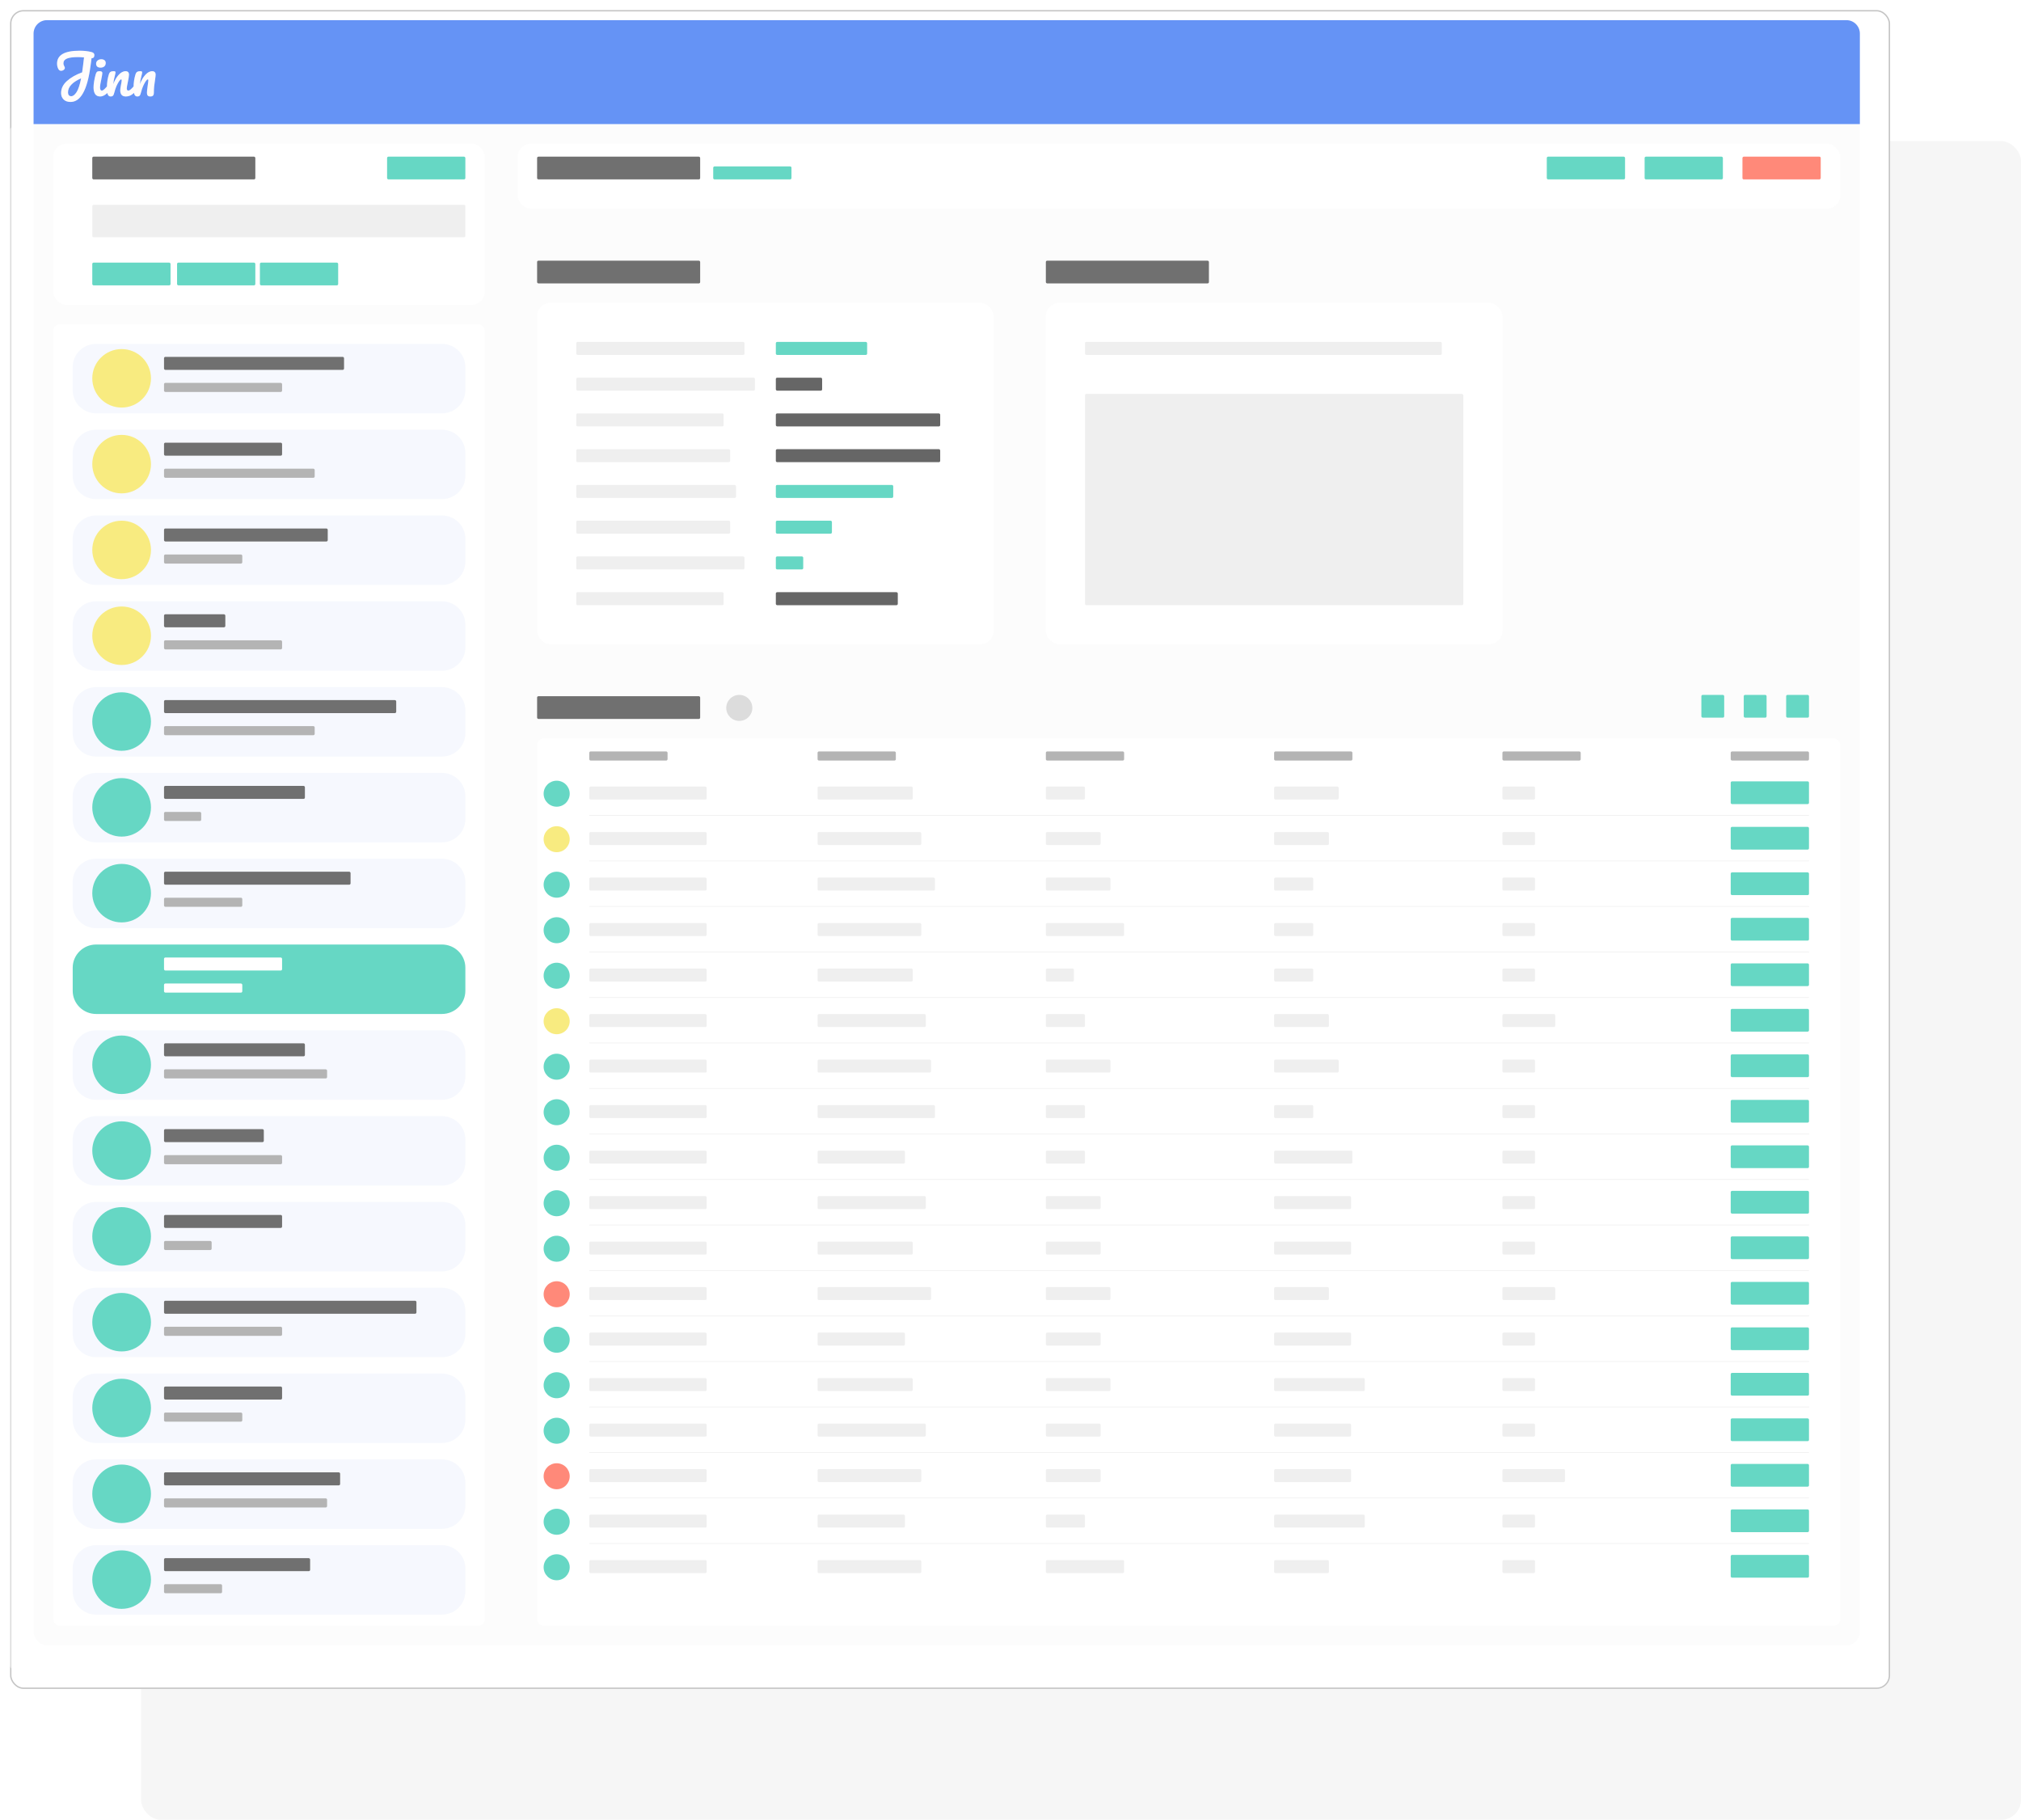
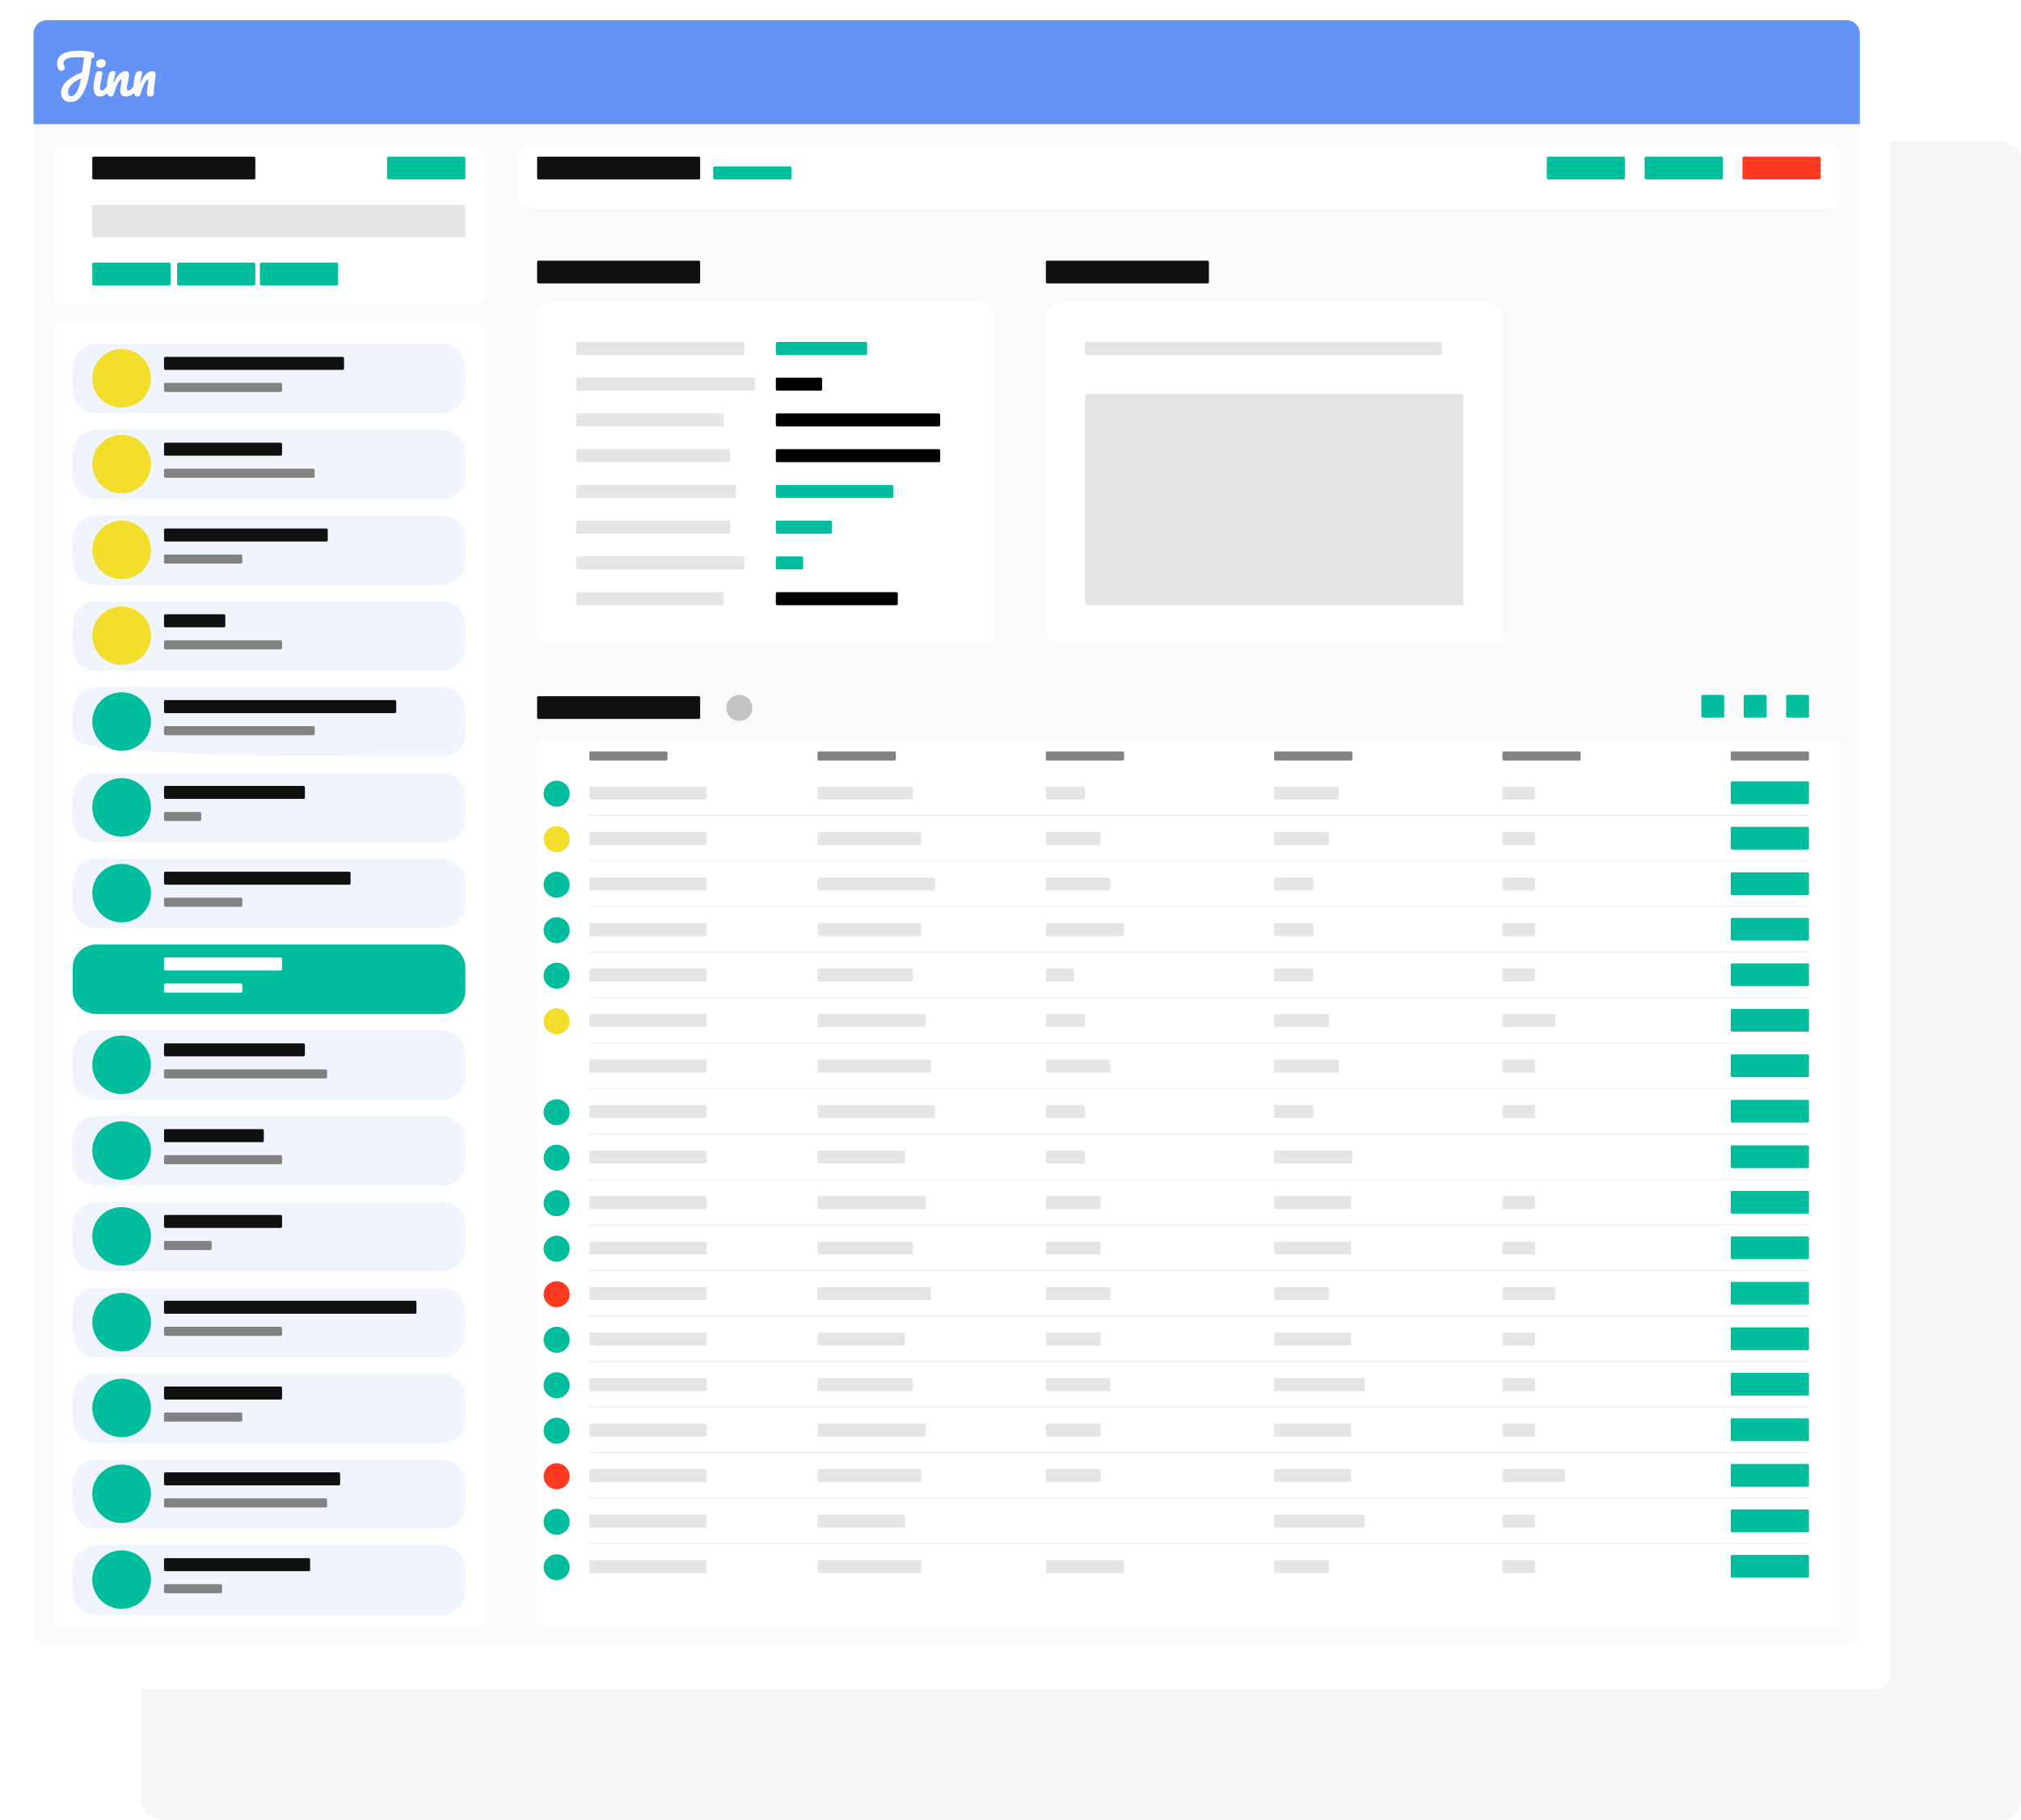
<svg xmlns="http://www.w3.org/2000/svg" width="3010" height="2710" viewBox="0 0 3010 2710" fill="none">
  <rect x="210" y="210" width="2800" height="2500" rx="30" fill="#F6F6F6" />
  <g filter="url(#filter0_df_2421_4097)">
    <rect x="10" y="10" width="2800" height="2500" rx="20" fill="white" />
-     <rect x="11" y="11" width="2798" height="2498" rx="19" stroke="#C4C4C4" stroke-width="2" />
  </g>
  <rect x="50" y="30" width="2720" height="2420" rx="20" fill="#FAFAFA" />
  <path d="M50 50C50 38.954 58.954 30 70 30H2750C2761.05 30 2770 38.954 2770 50V184.88H50V50Z" fill="#6593F5" />
  <ellipse cx="1101.08" cy="1054.15" rx="19.429" ry="19.36" fill="#C4C4C4" />
  <rect x="799.941" y="1099.64" width="1940.91" height="1321.32" rx="10" fill="white" />
  <ellipse cx="829.087" cy="1181.92" rx="19.429" ry="19.36" fill="#00BD9D" />
  <ellipse cx="829.087" cy="1452.96" rx="19.429" ry="19.36" fill="#00BD9D" />
  <ellipse cx="829.087" cy="1724" rx="19.429" ry="19.36" fill="#00BD9D" />
  <ellipse cx="829.087" cy="1995.04" rx="19.429" ry="19.36" fill="#00BD9D" />
  <ellipse cx="829.087" cy="2266.08" rx="19.429" ry="19.36" fill="#00BD9D" />
  <ellipse cx="829.087" cy="1317.44" rx="19.429" ry="19.36" fill="#00BD9D" />
-   <ellipse cx="829.087" cy="1588.48" rx="19.429" ry="19.36" fill="#00BD9D" />
  <ellipse cx="829.087" cy="1859.52" rx="19.429" ry="19.36" fill="#00BD9D" />
  <ellipse cx="829.087" cy="2130.56" rx="19.429" ry="19.36" fill="#00BD9D" />
  <ellipse cx="829.087" cy="1385.2" rx="19.429" ry="19.36" fill="#00BD9D" />
  <ellipse cx="829.087" cy="1656.24" rx="19.429" ry="19.36" fill="#00BD9D" />
  <ellipse cx="829.087" cy="1927.28" rx="19.429" ry="19.36" fill="#FF3A20" />
  <ellipse cx="829.087" cy="2198.32" rx="19.429" ry="19.36" fill="#FF3A20" />
  <ellipse cx="829.087" cy="1249.68" rx="19.429" ry="19.36" fill="#F3DE2C" />
  <ellipse cx="829.087" cy="1520.72" rx="19.429" ry="19.36" fill="#F3DE2C" />
  <ellipse cx="829.087" cy="1791.76" rx="19.429" ry="19.36" fill="#00BD9D" />
  <ellipse cx="829.087" cy="2062.8" rx="19.429" ry="19.36" fill="#00BD9D" />
  <ellipse cx="829.087" cy="2333.84" rx="19.429" ry="19.36" fill="#00BD9D" />
  <rect x="79.143" y="483.023" width="643.086" height="1937.94" rx="10" fill="white" />
  <path d="M108.285 929.876C108.285 910.83 123.916 895.391 143.199 895.391H658.172C677.454 895.391 693.085 910.83 693.085 929.876V964.361C693.085 983.407 677.454 998.847 658.172 998.847H143.199C123.916 998.847 108.285 983.407 108.285 964.361V929.876Z" fill="#F0F4FD" />
  <ellipse cx="181.144" cy="946.697" rx="43.714" ry="43.56" fill="#F3DE2C" />
  <rect x="244.287" y="914.754" width="91.314" height="19.36" rx="2" fill="#111010" />
  <rect x="244.287" y="953.473" width="175.829" height="13.552" rx="2" fill="#828282" />
  <path d="M108.285 802.101C108.285 783.055 123.916 767.615 143.199 767.615H658.172C677.454 767.615 693.085 783.055 693.085 802.101V836.586C693.085 855.632 677.454 871.071 658.172 871.071H143.199C123.916 871.071 108.285 855.632 108.285 836.586V802.101Z" fill="#F0F4FD" />
  <ellipse cx="181.144" cy="818.919" rx="43.714" ry="43.56" fill="#F3DE2C" />
  <rect x="244.287" y="786.979" width="243.829" height="19.36" rx="2" fill="#111010" />
  <rect x="244.287" y="825.697" width="116.571" height="13.552" rx="2" fill="#828282" />
  <path d="M108.285 674.327C108.285 655.281 123.916 639.842 143.199 639.842H658.172C677.454 639.842 693.085 655.281 693.085 674.327V708.813C693.085 727.858 677.454 743.298 658.172 743.298H143.199C123.916 743.298 108.285 727.858 108.285 708.813V674.327Z" fill="#F0F4FD" />
  <ellipse cx="181.144" cy="691.144" rx="43.714" ry="43.56" fill="#F3DE2C" />
  <rect x="244.287" y="659.199" width="175.829" height="19.36" rx="2" fill="#111010" />
  <rect x="244.287" y="697.92" width="224.4" height="13.552" rx="2" fill="#828282" />
  <path d="M108.285 546.552C108.285 527.506 123.916 512.066 143.199 512.066H658.172C677.454 512.066 693.085 527.506 693.085 546.552V581.037C693.085 600.083 677.454 615.522 658.172 615.522H143.199C123.916 615.522 108.285 600.083 108.285 581.037V546.552Z" fill="#F0F4FD" />
  <ellipse cx="181.144" cy="563.371" rx="43.714" ry="43.56" fill="#F3DE2C" />
  <rect x="244.287" y="531.424" width="268.114" height="19.36" rx="2" fill="#111010" />
  <rect x="244.287" y="570.145" width="175.829" height="13.552" rx="2" fill="#828282" />
  <rect x="877.656" y="1119" width="116.571" height="13.552" rx="2" fill="#828282" />
  <rect x="1897.65" y="1119" width="116.571" height="13.552" rx="2" fill="#828282" />
  <rect x="1217.65" y="1119" width="116.571" height="13.552" rx="2" fill="#828282" />
  <rect x="2237.65" y="1119" width="116.571" height="13.552" rx="2" fill="#828282" />
  <rect x="1557.65" y="1119" width="116.571" height="13.552" rx="2" fill="#828282" />
  <rect x="2577.66" y="1119" width="116.571" height="13.552" rx="2" fill="#828282" />
  <rect x="79.143" y="213.92" width="643.086" height="240.064" rx="20" fill="white" />
  <rect width="555.657" height="48.4" rx="2" transform="matrix(1 0 0 -1 137.429 353.312)" fill="#E5E5E5" />
  <rect x="137.429" y="233.279" width="242.857" height="33.88" rx="2" fill="#111010" />
  <rect x="576.514" y="233.279" width="116.571" height="33.88" rx="2" fill="#00BD9D" />
  <rect x="137.429" y="391.064" width="116.571" height="33.88" rx="2" fill="#00BD9D" />
  <rect x="263.714" y="391.064" width="116.571" height="33.88" rx="2" fill="#00BD9D" />
  <rect x="387.086" y="391.064" width="116.571" height="33.88" rx="2" fill="#00BD9D" />
  <rect x="799.941" y="388.16" width="242.857" height="33.88" rx="2" fill="#111010" />
  <rect x="799.941" y="1036.72" width="242.857" height="33.88" rx="2" fill="#111010" />
  <rect x="1557.65" y="388.16" width="242.857" height="33.88" rx="2" fill="#111010" />
  <rect x="2533.95" y="1034.79" width="34" height="33.88" rx="2" fill="#00BD9D" />
  <rect x="2597.08" y="1034.79" width="34" height="33.88" rx="2" fill="#00BD9D" />
  <rect x="2660.23" y="1034.79" width="34" height="33.88" rx="2" fill="#00BD9D" />
  <rect x="2577.66" y="1163.53" width="116.571" height="33.88" rx="2" fill="#00BD9D" />
  <rect x="2577.66" y="1705.61" width="116.571" height="33.88" rx="2" fill="#00BD9D" />
  <rect x="2577.66" y="1434.57" width="116.571" height="33.88" rx="2" fill="#00BD9D" />
  <rect x="2577.66" y="1976.65" width="116.571" height="33.88" rx="2" fill="#00BD9D" />
  <rect x="2577.66" y="1299.05" width="116.571" height="33.88" rx="2" fill="#00BD9D" />
  <rect x="2577.66" y="1841.13" width="116.571" height="33.88" rx="2" fill="#00BD9D" />
  <rect x="2577.66" y="1570.09" width="116.571" height="33.88" rx="2" fill="#00BD9D" />
  <rect x="2577.66" y="2112.17" width="116.571" height="33.88" rx="2" fill="#00BD9D" />
  <rect x="2577.66" y="2247.69" width="116.571" height="33.88" rx="2" fill="#00BD9D" />
  <rect x="2577.66" y="1231.29" width="116.571" height="33.88" rx="2" fill="#00BD9D" />
  <rect x="2577.66" y="1773.37" width="116.571" height="33.88" rx="2" fill="#00BD9D" />
  <rect x="2577.66" y="1502.33" width="116.571" height="33.88" rx="2" fill="#00BD9D" />
  <rect x="2577.66" y="2044.41" width="116.571" height="33.88" rx="2" fill="#00BD9D" />
  <rect x="2577.66" y="1366.81" width="116.571" height="33.88" rx="2" fill="#00BD9D" />
  <rect x="2577.66" y="1908.89" width="116.571" height="33.88" rx="2" fill="#00BD9D" />
  <rect x="2577.66" y="1637.85" width="116.571" height="33.88" rx="2" fill="#00BD9D" />
  <rect x="2577.66" y="2179.93" width="116.571" height="33.88" rx="2" fill="#00BD9D" />
  <rect x="2577.66" y="2315.45" width="116.571" height="33.88" rx="2" fill="#00BD9D" />
  <path d="M140.573 81.909C140.573 83.51 140.226 84.71 139.533 85.51C138.893 86.309 137.826 86.71 136.333 86.71C136.226 87.829 135.986 89.776 135.613 92.549C135.08 96.283 134.786 98.363 134.733 98.79C129.986 134.15 120.093 151.83 105.053 151.83C100.626 151.83 97.16 150.576 94.653 148.07C92.2 145.563 90.973 142.416 90.973 138.63C90.973 131.856 93.853 125.883 99.613 120.71C105.373 115.483 112.946 111.163 122.333 107.75C122.92 103.963 123.373 100.576 123.693 97.59L125.133 85.51C121.933 85.189 118.946 85.029 116.173 85.029C108.76 85.029 103.293 85.749 99.773 87.189C96.253 88.629 94.493 90.976 94.493 94.23C94.493 95.829 95.026 97.563 96.093 99.43C96.413 99.963 96.573 100.523 96.573 101.11C96.573 102.23 95.986 103.243 94.813 104.15C93.693 105.003 92.466 105.43 91.133 105.43C89.426 105.43 88.12 104.71 87.213 103.27C85.72 100.816 84.973 97.963 84.973 94.71C84.973 81.909 96.173 75.51 118.573 75.51C125.08 75.51 130.893 76.15 136.013 77.43C139.053 78.176 140.573 79.669 140.573 81.909ZM106.093 143.27C108.706 143.27 111.32 141.296 113.933 137.35C116.546 133.403 118.84 126.496 120.813 116.63C107.8 122.336 101.293 129.323 101.293 137.59C101.293 139.403 101.72 140.816 102.573 141.83C103.426 142.79 104.6 143.27 106.093 143.27ZM149.863 100.71C147.623 100.71 145.943 100.203 144.823 99.189C143.703 98.123 143.143 96.656 143.143 94.79C143.143 92.923 143.863 91.376 145.303 90.15C146.796 88.87 148.636 88.23 150.823 88.23C152.796 88.23 154.396 88.71 155.623 89.669C156.85 90.629 157.463 91.99 157.463 93.749C157.463 95.883 156.77 97.59 155.383 98.87C153.996 100.096 152.156 100.71 149.863 100.71ZM149.223 143.67C145.756 143.67 143.223 142.443 141.623 139.99C140.076 137.536 139.303 134.283 139.303 130.23C139.303 127.83 139.596 124.763 140.183 121.03C140.823 117.243 141.623 113.723 142.583 110.47C143.063 108.763 143.703 107.59 144.503 106.95C145.303 106.31 146.583 105.99 148.343 105.99C151.063 105.99 152.423 106.896 152.423 108.71C152.423 110.043 151.916 113.136 150.903 117.99C149.623 123.856 148.983 127.83 148.983 129.91C148.983 131.51 149.196 132.736 149.623 133.59C150.05 134.443 150.77 134.87 151.783 134.87C152.743 134.87 153.943 134.203 155.383 132.87C156.823 131.536 158.743 129.43 161.143 126.55C161.783 125.803 162.503 125.43 163.303 125.43C163.996 125.43 164.53 125.75 164.903 126.39C165.33 127.03 165.543 127.91 165.543 129.03C165.543 131.163 165.036 132.816 164.023 133.99C158.743 140.443 153.81 143.67 149.223 143.67ZM164.75 143.67C162.724 143.67 161.284 142.603 160.43 140.47C159.63 138.336 159.23 134.923 159.23 130.23C159.23 123.296 160.217 116.71 162.19 110.47C162.67 108.923 163.444 107.803 164.51 107.11C165.63 106.363 167.177 105.99 169.15 105.99C170.217 105.99 170.964 106.123 171.39 106.39C171.817 106.656 172.03 107.163 172.03 107.91C172.03 108.763 171.63 110.683 170.83 113.67C170.297 115.803 169.87 117.67 169.55 119.27C169.23 120.87 168.964 122.843 168.75 125.19C170.51 120.603 172.484 116.87 174.67 113.99C176.857 111.11 178.99 109.056 181.07 107.83C183.204 106.603 185.15 105.99 186.91 105.99C190.377 105.99 192.11 107.723 192.11 111.19C192.11 113.27 191.524 117.03 190.35 122.47C189.337 127.11 188.83 130.176 188.83 131.67C188.83 133.803 189.604 134.87 191.15 134.87C192.217 134.87 193.47 134.23 194.91 132.95C196.404 131.616 198.377 129.483 200.83 126.55C201.47 125.803 202.19 125.43 202.99 125.43C203.684 125.43 204.217 125.75 204.59 126.39C205.017 127.03 205.23 127.91 205.23 129.03C205.23 131.163 204.724 132.816 203.71 133.99C201.417 136.816 198.937 139.136 196.27 140.95C193.657 142.763 190.67 143.67 187.31 143.67C184.59 143.67 182.537 142.896 181.15 141.35C179.764 139.75 179.07 137.456 179.07 134.47C179.07 132.976 179.444 130.31 180.19 126.47C180.884 123.11 181.23 120.79 181.23 119.51C181.23 118.656 180.937 118.23 180.35 118.23C179.657 118.23 178.67 119.136 177.39 120.95C176.164 122.71 174.884 125.056 173.55 127.99C172.27 130.923 171.23 134.016 170.43 137.27C169.844 139.776 169.15 141.483 168.35 142.39C167.604 143.243 166.404 143.67 164.75 143.67ZM204.438 143.67C202.411 143.67 200.971 142.603 200.118 140.47C199.318 138.336 198.918 134.923 198.918 130.23C198.918 123.296 199.905 116.71 201.878 110.47C202.358 108.923 203.131 107.803 204.198 107.11C205.318 106.363 206.865 105.99 208.838 105.99C209.905 105.99 210.651 106.123 211.078 106.39C211.505 106.656 211.718 107.163 211.718 107.91C211.718 108.763 211.318 110.683 210.518 113.67C209.985 115.803 209.558 117.67 209.238 119.27C208.918 120.87 208.651 122.843 208.438 125.19C210.198 120.603 212.171 116.87 214.358 113.99C216.545 111.11 218.678 109.056 220.758 107.83C222.891 106.603 224.838 105.99 226.598 105.99C228.305 105.99 229.585 106.443 230.438 107.35C231.345 108.203 231.798 109.483 231.798 111.19C231.798 112.576 231.505 115.19 230.918 119.03C230.385 122.283 229.958 125.376 229.638 128.31C229.318 131.19 229.158 134.416 229.158 137.99C229.158 140.016 228.731 141.483 227.878 142.39C227.078 143.243 225.745 143.67 223.878 143.67C222.118 143.67 220.838 143.216 220.038 142.31C219.238 141.403 218.838 140.043 218.838 138.23C218.838 136.096 219.211 132.576 219.958 127.67C220.598 123.403 220.918 120.683 220.918 119.51C220.918 118.656 220.625 118.23 220.038 118.23C219.345 118.23 218.358 119.136 217.078 120.95C215.851 122.71 214.571 125.056 213.238 127.99C211.958 130.923 210.918 134.016 210.118 137.27C209.531 139.776 208.838 141.483 208.038 142.39C207.291 143.243 206.091 143.67 204.438 143.67Z" fill="#FFFCFC" />
  <path d="M140.573 81.909C140.573 83.51 140.226 84.71 139.533 85.51C138.893 86.309 137.826 86.71 136.333 86.71C136.226 87.829 135.986 89.776 135.613 92.549C135.08 96.283 134.786 98.363 134.733 98.79C129.986 134.15 120.093 151.83 105.053 151.83C100.626 151.83 97.16 150.576 94.653 148.07C92.2 145.563 90.973 142.416 90.973 138.63C90.973 131.856 93.853 125.883 99.613 120.71C105.373 115.483 112.946 111.163 122.333 107.75C122.92 103.963 123.373 100.576 123.693 97.59L125.133 85.51C121.933 85.189 118.946 85.029 116.173 85.029C108.76 85.029 103.293 85.749 99.773 87.189C96.253 88.629 94.493 90.976 94.493 94.23C94.493 95.829 95.026 97.563 96.093 99.43C96.413 99.963 96.573 100.523 96.573 101.11C96.573 102.23 95.986 103.243 94.813 104.15C93.693 105.003 92.466 105.43 91.133 105.43C89.426 105.43 88.12 104.71 87.213 103.27C85.72 100.816 84.973 97.963 84.973 94.71C84.973 81.909 96.173 75.51 118.573 75.51C125.08 75.51 130.893 76.15 136.013 77.43C139.053 78.176 140.573 79.669 140.573 81.909ZM106.093 143.27C108.706 143.27 111.32 141.296 113.933 137.35C116.546 133.403 118.84 126.496 120.813 116.63C107.8 122.336 101.293 129.323 101.293 137.59C101.293 139.403 101.72 140.816 102.573 141.83C103.426 142.79 104.6 143.27 106.093 143.27ZM149.863 100.71C147.623 100.71 145.943 100.203 144.823 99.189C143.703 98.123 143.143 96.656 143.143 94.79C143.143 92.923 143.863 91.376 145.303 90.15C146.796 88.87 148.636 88.23 150.823 88.23C152.796 88.23 154.396 88.71 155.623 89.669C156.85 90.629 157.463 91.99 157.463 93.749C157.463 95.883 156.77 97.59 155.383 98.87C153.996 100.096 152.156 100.71 149.863 100.71ZM149.223 143.67C145.756 143.67 143.223 142.443 141.623 139.99C140.076 137.536 139.303 134.283 139.303 130.23C139.303 127.83 139.596 124.763 140.183 121.03C140.823 117.243 141.623 113.723 142.583 110.47C143.063 108.763 143.703 107.59 144.503 106.95C145.303 106.31 146.583 105.99 148.343 105.99C151.063 105.99 152.423 106.896 152.423 108.71C152.423 110.043 151.916 113.136 150.903 117.99C149.623 123.856 148.983 127.83 148.983 129.91C148.983 131.51 149.196 132.736 149.623 133.59C150.05 134.443 150.77 134.87 151.783 134.87C152.743 134.87 153.943 134.203 155.383 132.87C156.823 131.536 158.743 129.43 161.143 126.55C161.783 125.803 162.503 125.43 163.303 125.43C163.996 125.43 164.53 125.75 164.903 126.39C165.33 127.03 165.543 127.91 165.543 129.03C165.543 131.163 165.036 132.816 164.023 133.99C158.743 140.443 153.81 143.67 149.223 143.67ZM164.75 143.67C162.724 143.67 161.284 142.603 160.43 140.47C159.63 138.336 159.23 134.923 159.23 130.23C159.23 123.296 160.217 116.71 162.19 110.47C162.67 108.923 163.444 107.803 164.51 107.11C165.63 106.363 167.177 105.99 169.15 105.99C170.217 105.99 170.964 106.123 171.39 106.39C171.817 106.656 172.03 107.163 172.03 107.91C172.03 108.763 171.63 110.683 170.83 113.67C170.297 115.803 169.87 117.67 169.55 119.27C169.23 120.87 168.964 122.843 168.75 125.19C170.51 120.603 172.484 116.87 174.67 113.99C176.857 111.11 178.99 109.056 181.07 107.83C183.204 106.603 185.15 105.99 186.91 105.99C190.377 105.99 192.11 107.723 192.11 111.19C192.11 113.27 191.524 117.03 190.35 122.47C189.337 127.11 188.83 130.176 188.83 131.67C188.83 133.803 189.604 134.87 191.15 134.87C192.217 134.87 193.47 134.23 194.91 132.95C196.404 131.616 198.377 129.483 200.83 126.55C201.47 125.803 202.19 125.43 202.99 125.43C203.684 125.43 204.217 125.75 204.59 126.39C205.017 127.03 205.23 127.91 205.23 129.03C205.23 131.163 204.724 132.816 203.71 133.99C201.417 136.816 198.937 139.136 196.27 140.95C193.657 142.763 190.67 143.67 187.31 143.67C184.59 143.67 182.537 142.896 181.15 141.35C179.764 139.75 179.07 137.456 179.07 134.47C179.07 132.976 179.444 130.31 180.19 126.47C180.884 123.11 181.23 120.79 181.23 119.51C181.23 118.656 180.937 118.23 180.35 118.23C179.657 118.23 178.67 119.136 177.39 120.95C176.164 122.71 174.884 125.056 173.55 127.99C172.27 130.923 171.23 134.016 170.43 137.27C169.844 139.776 169.15 141.483 168.35 142.39C167.604 143.243 166.404 143.67 164.75 143.67ZM204.438 143.67C202.411 143.67 200.971 142.603 200.118 140.47C199.318 138.336 198.918 134.923 198.918 130.23C198.918 123.296 199.905 116.71 201.878 110.47C202.358 108.923 203.131 107.803 204.198 107.11C205.318 106.363 206.865 105.99 208.838 105.99C209.905 105.99 210.651 106.123 211.078 106.39C211.505 106.656 211.718 107.163 211.718 107.91C211.718 108.763 211.318 110.683 210.518 113.67C209.985 115.803 209.558 117.67 209.238 119.27C208.918 120.87 208.651 122.843 208.438 125.19C210.198 120.603 212.171 116.87 214.358 113.99C216.545 111.11 218.678 109.056 220.758 107.83C222.891 106.603 224.838 105.99 226.598 105.99C228.305 105.99 229.585 106.443 230.438 107.35C231.345 108.203 231.798 109.483 231.798 111.19C231.798 112.576 231.505 115.19 230.918 119.03C230.385 122.283 229.958 125.376 229.638 128.31C229.318 131.19 229.158 134.416 229.158 137.99C229.158 140.016 228.731 141.483 227.878 142.39C227.078 143.243 225.745 143.67 223.878 143.67C222.118 143.67 220.838 143.216 220.038 142.31C219.238 141.403 218.838 140.043 218.838 138.23C218.838 136.096 219.211 132.576 219.958 127.67C220.598 123.403 220.918 120.683 220.918 119.51C220.918 118.656 220.625 118.23 220.038 118.23C219.345 118.23 218.358 119.136 217.078 120.95C215.851 122.71 214.571 125.056 213.238 127.99C211.958 130.923 210.918 134.016 210.118 137.27C209.531 139.776 208.838 141.483 208.038 142.39C207.291 143.243 206.091 143.67 204.438 143.67Z" fill="#FFFCFC" fill-opacity="0.2" />
  <rect x="877.656" y="1306.79" width="174.857" height="19.36" rx="2" fill="#E5E5E5" />
  <rect x="1217.65" y="1306.79" width="174.857" height="19.36" rx="2" fill="#E5E5E5" />
  <rect x="1557.65" y="1306.79" width="96.171" height="19.36" rx="2" fill="#E5E5E5" />
  <rect x="1897.65" y="1306.79" width="58.286" height="19.36" rx="2" fill="#E5E5E5" />
  <rect x="2237.65" y="1306.79" width="48.571" height="19.36" rx="2" fill="#E5E5E5" />
  <rect x="877.656" y="1577.83" width="174.857" height="19.36" rx="2" fill="#E5E5E5" />
  <rect x="1217.65" y="1577.83" width="169.029" height="19.36" rx="2" fill="#E5E5E5" />
  <rect x="1557.65" y="1577.83" width="96.171" height="19.36" rx="2" fill="#E5E5E5" />
  <rect x="1897.65" y="1577.83" width="96.171" height="19.36" rx="2" fill="#E5E5E5" />
  <rect x="2237.65" y="1577.83" width="48.571" height="19.36" rx="2" fill="#E5E5E5" />
  <rect x="877.656" y="1848.87" width="174.857" height="19.36" rx="2" fill="#E5E5E5" />
  <rect x="1217.65" y="1848.87" width="141.829" height="19.36" rx="2" fill="#E5E5E5" />
  <rect x="1557.65" y="1848.87" width="81.6" height="19.36" rx="2" fill="#E5E5E5" />
  <rect x="1897.65" y="1848.87" width="114.629" height="19.36" rx="2" fill="#E5E5E5" />
  <rect x="2237.65" y="1848.87" width="48.571" height="19.36" rx="2" fill="#E5E5E5" />
  <rect x="877.656" y="2119.91" width="174.857" height="19.36" rx="2" fill="#E5E5E5" />
  <rect x="1217.65" y="2119.91" width="161.257" height="19.36" rx="2" fill="#E5E5E5" />
  <rect x="1557.65" y="2119.91" width="81.6" height="19.36" rx="2" fill="#E5E5E5" />
  <rect x="1897.65" y="2119.91" width="114.629" height="19.36" rx="2" fill="#E5E5E5" />
  <rect x="2237.65" y="2119.91" width="48.571" height="19.36" rx="2" fill="#E5E5E5" />
  <rect x="877.656" y="1374.55" width="174.857" height="19.36" rx="2" fill="#E5E5E5" />
  <rect x="1217.65" y="1374.55" width="154.457" height="19.36" rx="2" fill="#E5E5E5" />
  <rect x="1557.65" y="1374.55" width="116.571" height="19.36" rx="2" fill="#E5E5E5" />
  <rect x="1897.65" y="1374.55" width="58.286" height="19.36" rx="2" fill="#E5E5E5" />
  <rect x="2237.65" y="1374.55" width="48.571" height="19.36" rx="2" fill="#E5E5E5" />
  <rect x="877.656" y="1645.59" width="174.857" height="19.36" rx="2" fill="#E5E5E5" />
  <rect x="1217.65" y="1645.59" width="174.857" height="19.36" rx="2" fill="#E5E5E5" />
  <rect x="1557.65" y="1645.59" width="58.286" height="19.36" rx="2" fill="#E5E5E5" />
  <rect x="1897.65" y="1645.59" width="58.286" height="19.36" rx="2" fill="#E5E5E5" />
  <rect x="2237.65" y="1645.59" width="48.571" height="19.36" rx="2" fill="#E5E5E5" />
  <rect x="877.656" y="1916.63" width="174.857" height="19.36" rx="2" fill="#E5E5E5" />
  <rect x="1217.65" y="1916.63" width="169.029" height="19.36" rx="2" fill="#E5E5E5" />
  <rect x="1557.65" y="1916.63" width="96.171" height="19.36" rx="2" fill="#E5E5E5" />
  <rect x="1897.65" y="1916.63" width="81.6" height="19.36" rx="2" fill="#E5E5E5" />
  <rect x="2237.65" y="1916.63" width="78.686" height="19.36" rx="2" fill="#E5E5E5" />
  <rect x="877.656" y="2187.67" width="174.857" height="19.36" rx="2" fill="#E5E5E5" />
  <rect x="1217.65" y="2187.67" width="154.457" height="19.36" rx="2" fill="#E5E5E5" />
  <rect x="1557.65" y="2187.67" width="81.6" height="19.36" rx="2" fill="#E5E5E5" />
  <rect x="1897.65" y="2187.67" width="114.629" height="19.36" rx="2" fill="#E5E5E5" />
  <rect x="2237.65" y="2187.67" width="93.257" height="19.36" rx="2" fill="#E5E5E5" />
  <rect x="877.656" y="1171.27" width="174.857" height="19.36" rx="2" fill="#E5E5E5" />
  <rect x="1217.65" y="1171.27" width="141.829" height="19.36" rx="2" fill="#E5E5E5" />
  <rect x="1557.65" y="1171.27" width="58.286" height="19.36" rx="2" fill="#E5E5E5" />
  <rect x="1897.65" y="1171.27" width="96.171" height="19.36" rx="2" fill="#E5E5E5" />
  <rect x="2237.65" y="1171.27" width="48.571" height="19.36" rx="2" fill="#E5E5E5" />
  <rect x="877.656" y="1442.31" width="174.857" height="19.36" rx="2" fill="#E5E5E5" />
  <rect x="1217.65" y="1442.31" width="141.829" height="19.36" rx="2" fill="#E5E5E5" />
  <rect x="1557.65" y="1442.31" width="41.771" height="19.36" rx="2" fill="#E5E5E5" />
  <rect x="1897.65" y="1442.31" width="58.286" height="19.36" rx="2" fill="#E5E5E5" />
  <rect x="2237.65" y="1442.31" width="48.571" height="19.36" rx="2" fill="#E5E5E5" />
  <rect x="877.656" y="1713.35" width="174.857" height="19.36" rx="2" fill="#E5E5E5" />
  <rect x="1217.65" y="1713.35" width="130.171" height="19.36" rx="2" fill="#E5E5E5" />
  <rect x="1557.65" y="1713.35" width="58.286" height="19.36" rx="2" fill="#E5E5E5" />
  <rect x="1897.65" y="1713.35" width="116.571" height="19.36" rx="2" fill="#E5E5E5" />
-   <rect x="2237.65" y="1713.35" width="48.571" height="19.36" rx="2" fill="#E5E5E5" />
  <rect x="877.656" y="1984.39" width="174.857" height="19.36" rx="2" fill="#E5E5E5" />
  <rect x="1217.65" y="1984.39" width="130.171" height="19.36" rx="2" fill="#E5E5E5" />
  <rect x="1557.65" y="1984.39" width="81.6" height="19.36" rx="2" fill="#E5E5E5" />
  <rect x="1897.65" y="1984.39" width="114.629" height="19.36" rx="2" fill="#E5E5E5" />
  <rect x="2237.65" y="1984.39" width="48.571" height="19.36" rx="2" fill="#E5E5E5" />
  <rect x="877.656" y="2255.43" width="174.857" height="19.36" rx="2" fill="#E5E5E5" />
  <rect x="1217.65" y="2255.43" width="130.171" height="19.36" rx="2" fill="#E5E5E5" />
-   <rect x="1557.65" y="2255.43" width="58.286" height="19.36" rx="2" fill="#E5E5E5" />
  <rect x="1897.65" y="2255.43" width="135.029" height="19.36" rx="2" fill="#E5E5E5" />
  <rect x="2237.65" y="2255.43" width="48.571" height="19.36" rx="2" fill="#E5E5E5" />
  <rect x="877.656" y="1239.03" width="174.857" height="19.36" rx="2" fill="#E5E5E5" />
  <rect x="1217.65" y="1239.03" width="154.457" height="19.36" rx="2" fill="#E5E5E5" />
  <rect x="1557.65" y="1239.03" width="81.6" height="19.36" rx="2" fill="#E5E5E5" />
  <rect x="1897.65" y="1239.03" width="81.6" height="19.36" rx="2" fill="#E5E5E5" />
  <rect x="2237.65" y="1239.03" width="48.571" height="19.36" rx="2" fill="#E5E5E5" />
  <rect x="877.656" y="1510.07" width="174.857" height="19.36" rx="2" fill="#E5E5E5" />
  <rect x="1217.65" y="1510.07" width="161.257" height="19.36" rx="2" fill="#E5E5E5" />
  <rect x="1557.65" y="1510.07" width="58.286" height="19.36" rx="2" fill="#E5E5E5" />
  <rect x="1897.65" y="1510.07" width="81.6" height="19.36" rx="2" fill="#E5E5E5" />
  <rect x="2237.65" y="1510.07" width="78.686" height="19.36" rx="2" fill="#E5E5E5" />
  <rect x="877.656" y="1781.11" width="174.857" height="19.36" rx="2" fill="#E5E5E5" />
  <rect x="1217.65" y="1781.11" width="161.257" height="19.36" rx="2" fill="#E5E5E5" />
  <rect x="1557.65" y="1781.11" width="81.6" height="19.36" rx="2" fill="#E5E5E5" />
  <rect x="1897.65" y="1781.11" width="114.629" height="19.36" rx="2" fill="#E5E5E5" />
  <rect x="2237.65" y="1781.11" width="48.571" height="19.36" rx="2" fill="#E5E5E5" />
  <rect x="877.656" y="2052.15" width="174.857" height="19.36" rx="2" fill="#E5E5E5" />
  <rect x="1217.65" y="2052.15" width="141.829" height="19.36" rx="2" fill="#E5E5E5" />
  <rect x="1557.65" y="2052.15" width="96.171" height="19.36" rx="2" fill="#E5E5E5" />
  <rect x="1897.65" y="2052.15" width="135.029" height="19.36" rx="2" fill="#E5E5E5" />
  <rect x="2237.65" y="2052.15" width="48.571" height="19.36" rx="2" fill="#E5E5E5" />
  <rect x="877.656" y="2323.19" width="174.857" height="19.36" rx="2" fill="#E5E5E5" />
  <rect x="1217.65" y="2323.19" width="154.457" height="19.36" rx="2" fill="#E5E5E5" />
  <rect x="1557.65" y="2323.19" width="116.571" height="19.36" rx="2" fill="#E5E5E5" />
  <rect x="1897.65" y="2323.19" width="81.6" height="19.36" rx="2" fill="#E5E5E5" />
  <rect x="2237.65" y="2323.19" width="48.571" height="19.36" rx="2" fill="#E5E5E5" />
  <rect x="1557.66" y="451.08" width="680" height="508.2" rx="20" fill="white" />
  <rect x="1615.94" y="509.16" width="531.371" height="19.36" rx="2" fill="#E5E5E5" />
  <rect x="1615.94" y="586.6" width="563.429" height="314.6" rx="2" fill="#E5E5E5" />
  <rect x="770.801" y="213.92" width="1970.06" height="96.8" rx="20" fill="white" />
  <rect x="799.941" y="233.279" width="242.857" height="33.88" rx="2" fill="#111010" />
  <rect width="116.571" height="19.36" rx="2" transform="matrix(1 0 0 -1 1062.23 267.16)" fill="#00BD9D" />
  <rect width="116.571" height="33.88" rx="2" transform="matrix(1 0 0 -1 2595.14 267.16)" fill="#FF3A20" />
  <rect x="2303.72" y="233.279" width="116.571" height="33.88" rx="2" fill="#00BD9D" />
  <rect x="2449.43" y="233.279" width="116.571" height="33.88" rx="2" fill="#00BD9D" />
  <rect x="799.941" y="451.08" width="680" height="508.2" rx="20" fill="white" />
  <rect x="1155.49" y="562.4" width="68.971" height="19.36" rx="2" fill="black" />
  <rect x="1155.49" y="615.641" width="244.8" height="19.36" rx="2" fill="black" />
  <rect x="1155.49" y="668.881" width="244.8" height="19.36" rx="2" fill="black" />
  <rect x="1155.49" y="881.84" width="181.657" height="19.36" rx="2" fill="black" />
  <rect x="858.229" y="509.16" width="250.629" height="19.36" rx="2" fill="#E5E5E5" />
  <rect x="858.229" y="562.4" width="266.171" height="19.36" rx="2" fill="#E5E5E5" />
  <rect x="858.229" y="615.641" width="219.543" height="19.36" rx="2" fill="#E5E5E5" />
  <rect x="858.229" y="668.881" width="229.257" height="19.36" rx="2" fill="#E5E5E5" />
  <rect x="858.229" y="722.123" width="238" height="19.36" rx="2" fill="#E5E5E5" />
  <rect x="858.229" y="828.602" width="250.629" height="19.36" rx="2" fill="#E5E5E5" />
  <rect x="858.229" y="775.357" width="229.257" height="19.36" rx="2" fill="#E5E5E5" />
  <rect x="858.229" y="881.84" width="219.543" height="19.36" rx="2" fill="#E5E5E5" />
  <rect x="1155.49" y="509.16" width="136" height="19.36" rx="2" fill="#00BD9D" />
  <rect x="1155.49" y="722.123" width="174.857" height="19.36" rx="2" fill="#00BD9D" />
  <rect x="1155.49" y="775.357" width="83.543" height="19.36" rx="2" fill="#00BD9D" />
  <rect x="1155.49" y="828.602" width="40.8" height="19.36" rx="2" fill="#00BD9D" />
-   <path d="M108.285 1057.65C108.285 1038.61 123.916 1023.17 143.199 1023.17H658.172C677.454 1023.17 693.085 1038.61 693.085 1057.65V1092.14C693.085 1111.18 677.454 1126.62 658.172 1126.62H143.199C123.916 1126.62 108.285 1111.18 108.285 1092.14V1057.65Z" fill="#F0F4FD" />
+   <path d="M108.285 1057.65C108.285 1038.61 123.916 1023.17 143.199 1023.17H658.172C677.454 1023.17 693.085 1038.61 693.085 1057.65V1092.14C693.085 1111.18 677.454 1126.62 658.172 1126.62C123.916 1126.62 108.285 1111.18 108.285 1092.14V1057.65Z" fill="#F0F4FD" />
  <rect x="244.287" y="1042.53" width="345.829" height="19.36" rx="2" fill="#111010" />
  <rect x="244.287" y="1081.25" width="224.4" height="13.552" rx="2" fill="#828282" />
  <ellipse cx="181.144" cy="1074.47" rx="43.714" ry="43.56" fill="#00BD9D" />
  <path d="M108.285 1568.75C108.285 1549.71 123.916 1534.27 143.199 1534.27H658.172C677.454 1534.27 693.085 1549.71 693.085 1568.75V1603.24C693.085 1622.29 677.454 1637.73 658.172 1637.73H143.199C123.916 1637.73 108.285 1622.29 108.285 1603.24V1568.75Z" fill="#F0F4FD" />
  <rect x="244.287" y="1553.63" width="209.829" height="19.36" rx="2" fill="#111010" />
  <rect x="244.287" y="1592.35" width="242.857" height="13.552" rx="2" fill="#828282" />
  <ellipse cx="181.144" cy="1585.58" rx="43.714" ry="43.56" fill="#00BD9D" />
  <path d="M108.285 1313.21C108.285 1294.16 123.916 1278.72 143.199 1278.72H658.172C677.454 1278.72 693.085 1294.16 693.085 1313.21V1347.69C693.085 1366.74 677.454 1382.18 658.172 1382.18H143.199C123.916 1382.18 108.285 1366.74 108.285 1347.69V1313.21Z" fill="#F0F4FD" />
  <rect x="244.287" y="1298.08" width="277.829" height="19.36" rx="2" fill="#111010" />
  <rect x="244.287" y="1336.8" width="116.571" height="13.552" rx="2" fill="#828282" />
  <ellipse cx="181.144" cy="1330.02" rx="43.714" ry="43.56" fill="#00BD9D" />
  <path d="M108.285 1824.31C108.285 1805.26 123.916 1789.82 143.199 1789.82H658.172C677.454 1789.82 693.085 1805.26 693.085 1824.31V1858.79C693.085 1877.84 677.454 1893.28 658.172 1893.28H143.199C123.916 1893.28 108.285 1877.84 108.285 1858.79V1824.31Z" fill="#F0F4FD" />
  <rect x="244.287" y="1809.18" width="175.829" height="19.36" rx="2" fill="#111010" />
  <rect x="244.287" y="1847.9" width="70.914" height="13.552" rx="2" fill="#828282" />
  <ellipse cx="181.144" cy="1841.13" rx="43.714" ry="43.56" fill="#00BD9D" />
  <path d="M108.285 2207.64C108.285 2188.59 123.916 2173.15 143.199 2173.15H658.172C677.454 2173.15 693.085 2188.59 693.085 2207.64V2242.12C693.085 2261.17 677.454 2276.61 658.172 2276.61H143.199C123.916 2276.61 108.285 2261.17 108.285 2242.12V2207.64Z" fill="#F0F4FD" />
  <rect x="244.287" y="2192.51" width="262.286" height="19.36" rx="2" fill="#111010" />
  <rect x="244.287" y="2231.23" width="242.857" height="13.552" rx="2" fill="#828282" />
  <ellipse cx="181.144" cy="2224.46" rx="43.714" ry="43.56" fill="#00BD9D" />
  <path d="M108.285 1185.43C108.285 1166.38 123.916 1150.94 143.199 1150.94H658.172C677.454 1150.94 693.085 1166.38 693.085 1185.43V1219.91C693.085 1238.96 677.454 1254.4 658.172 1254.4H143.199C123.916 1254.4 108.285 1238.96 108.285 1219.91V1185.43Z" fill="#F0F4FD" />
  <rect x="244.287" y="1170.3" width="209.829" height="19.36" rx="2" fill="#111010" />
  <rect x="244.287" y="1209.02" width="55.371" height="13.552" rx="2" fill="#828282" />
  <ellipse cx="181.144" cy="1202.25" rx="43.714" ry="43.56" fill="#00BD9D" />
  <path d="M108.285 1696.53C108.285 1677.49 123.916 1662.05 143.199 1662.05H658.172C677.454 1662.05 693.085 1677.49 693.085 1696.53V1731.02C693.085 1750.07 677.454 1765.5 658.172 1765.5H143.199C123.916 1765.5 108.285 1750.07 108.285 1731.02V1696.53Z" fill="#F0F4FD" />
  <rect x="244.287" y="1681.41" width="148.629" height="19.36" rx="2" fill="#111010" />
  <rect x="244.287" y="1720.13" width="175.829" height="13.552" rx="2" fill="#828282" />
  <ellipse cx="181.144" cy="1713.35" rx="43.714" ry="43.56" fill="#00BD9D" />
  <path d="M108.285 2079.86C108.285 2060.82 123.916 2045.38 143.199 2045.38H658.172C677.454 2045.38 693.085 2060.82 693.085 2079.86V2114.35C693.085 2133.39 677.454 2148.83 658.172 2148.83H143.199C123.916 2148.83 108.285 2133.39 108.285 2114.35V2079.86Z" fill="#F0F4FD" />
  <rect x="244.287" y="2064.74" width="175.829" height="19.36" rx="2" fill="#111010" />
  <rect x="244.287" y="2103.46" width="116.571" height="13.552" rx="2" fill="#828282" />
  <ellipse cx="181.144" cy="2096.68" rx="43.714" ry="43.56" fill="#00BD9D" />
  <path d="M108.285 1440.98C108.285 1421.94 123.916 1406.5 143.199 1406.5H658.172C677.454 1406.5 693.085 1421.94 693.085 1440.98V1475.47C693.085 1494.51 677.454 1509.95 658.172 1509.95H143.199C123.916 1509.95 108.285 1494.51 108.285 1475.47V1440.98Z" fill="#00BD9D" />
  <rect x="244.287" y="1425.86" width="175.829" height="19.36" rx="2" fill="white" />
  <rect x="244.287" y="1464.58" width="116.571" height="13.552" rx="2" fill="white" />
  <ellipse cx="181.144" cy="1457.8" rx="43.714" ry="43.56" fill="#00BD9D" />
  <path d="M108.285 1952.08C108.285 1933.04 123.916 1917.6 143.199 1917.6H658.172C677.454 1917.6 693.085 1933.04 693.085 1952.08V1986.57C693.085 2005.62 677.454 2021.06 658.172 2021.06H143.199C123.916 2021.06 108.285 2005.62 108.285 1986.57V1952.08Z" fill="#F0F4FD" />
  <rect x="244.287" y="1936.96" width="375.943" height="19.36" rx="2" fill="#111010" />
  <rect x="244.287" y="1975.68" width="175.829" height="13.552" rx="2" fill="#828282" />
  <ellipse cx="181.144" cy="1968.9" rx="43.714" ry="43.56" fill="#00BD9D" />
  <path d="M108.285 2335.42C108.285 2316.37 123.916 2300.93 143.199 2300.93H658.172C677.454 2300.93 693.085 2316.37 693.085 2335.42V2369.9C693.085 2388.95 677.454 2404.39 658.172 2404.39H143.199C123.916 2404.39 108.285 2388.95 108.285 2369.9V2335.42Z" fill="#F0F4FD" />
  <rect x="244.287" y="2320.29" width="217.6" height="19.36" rx="2" fill="#111010" />
  <rect x="244.287" y="2359.01" width="86.457" height="13.552" rx="2" fill="#828282" />
  <ellipse cx="181.144" cy="2352.23" rx="43.714" ry="43.56" fill="#00BD9D" />
  <line x1="877.65" y1="1214.36" x2="2694.23" y2="1214.36" stroke="#E5E5E5" />
  <line x1="877.656" y1="1756.41" x2="2694.24" y2="1756.41" stroke="#E5E5E5" />
  <line x1="877.656" y1="1485.37" x2="2694.24" y2="1485.37" stroke="#E5E5E5" />
  <line x1="877.662" y1="2027.43" x2="2694.24" y2="2027.43" stroke="#E5E5E5" />
  <line x1="877.656" y1="1349.85" x2="2694.24" y2="1349.85" stroke="#E5E5E5" />
  <line x1="877.662" y1="1891.9" x2="2694.24" y2="1891.9" stroke="#E5E5E5" />
  <line x1="877.662" y1="1620.87" x2="2694.24" y2="1620.87" stroke="#E5E5E5" />
  <line x1="877.668" y1="2162.92" x2="2694.25" y2="2162.92" stroke="#E5E5E5" />
  <line x1="877.656" y1="1282.09" x2="2694.24" y2="1282.09" stroke="#E5E5E5" />
  <line x1="877.662" y1="1824.14" x2="2694.24" y2="1824.14" stroke="#E5E5E5" />
  <line x1="877.662" y1="1553.11" x2="2694.24" y2="1553.11" stroke="#E5E5E5" />
  <line x1="877.668" y1="2095.16" x2="2694.25" y2="2095.16" stroke="#E5E5E5" />
  <line x1="877.662" y1="1417.58" x2="2694.24" y2="1417.58" stroke="#E5E5E5" />
  <line x1="877.668" y1="1959.64" x2="2694.25" y2="1959.64" stroke="#E5E5E5" />
  <line x1="877.668" y1="1688.6" x2="2694.25" y2="1688.6" stroke="#E5E5E5" />
  <line x1="877.674" y1="2230.65" x2="2694.25" y2="2230.65" stroke="#E5E5E5" />
  <line x1="877.656" y1="2298.49" x2="2694.24" y2="2298.49" stroke="#E5E5E5" />
-   <rect x="10" y="185" width="2800" height="2305" rx="20" fill="white" fill-opacity="0.4" />
  <defs>
    <filter id="filter0_df_2421_4097" x="0" y="0" width="2825" height="2525" filterUnits="userSpaceOnUse" color-interpolation-filters="sRGB">
      <feFlood flood-opacity="0" result="BackgroundImageFix" />
      <feColorMatrix in="SourceAlpha" type="matrix" values="0 0 0 0 0 0 0 0 0 0 0 0 0 0 0 0 0 0 127 0" result="hardAlpha" />
      <feOffset dx="5" dy="5" />
      <feGaussianBlur stdDeviation="5" />
      <feComposite in2="hardAlpha" operator="out" />
      <feColorMatrix type="matrix" values="0 0 0 0 0 0 0 0 0 0 0 0 0 0 0 0 0 0 0.1 0" />
      <feBlend mode="normal" in2="BackgroundImageFix" result="effect1_dropShadow_2421_4097" />
      <feBlend mode="normal" in="SourceGraphic" in2="effect1_dropShadow_2421_4097" result="shape" />
      <feGaussianBlur stdDeviation="5" result="effect2_foregroundBlur_2421_4097" />
    </filter>
  </defs>
</svg>